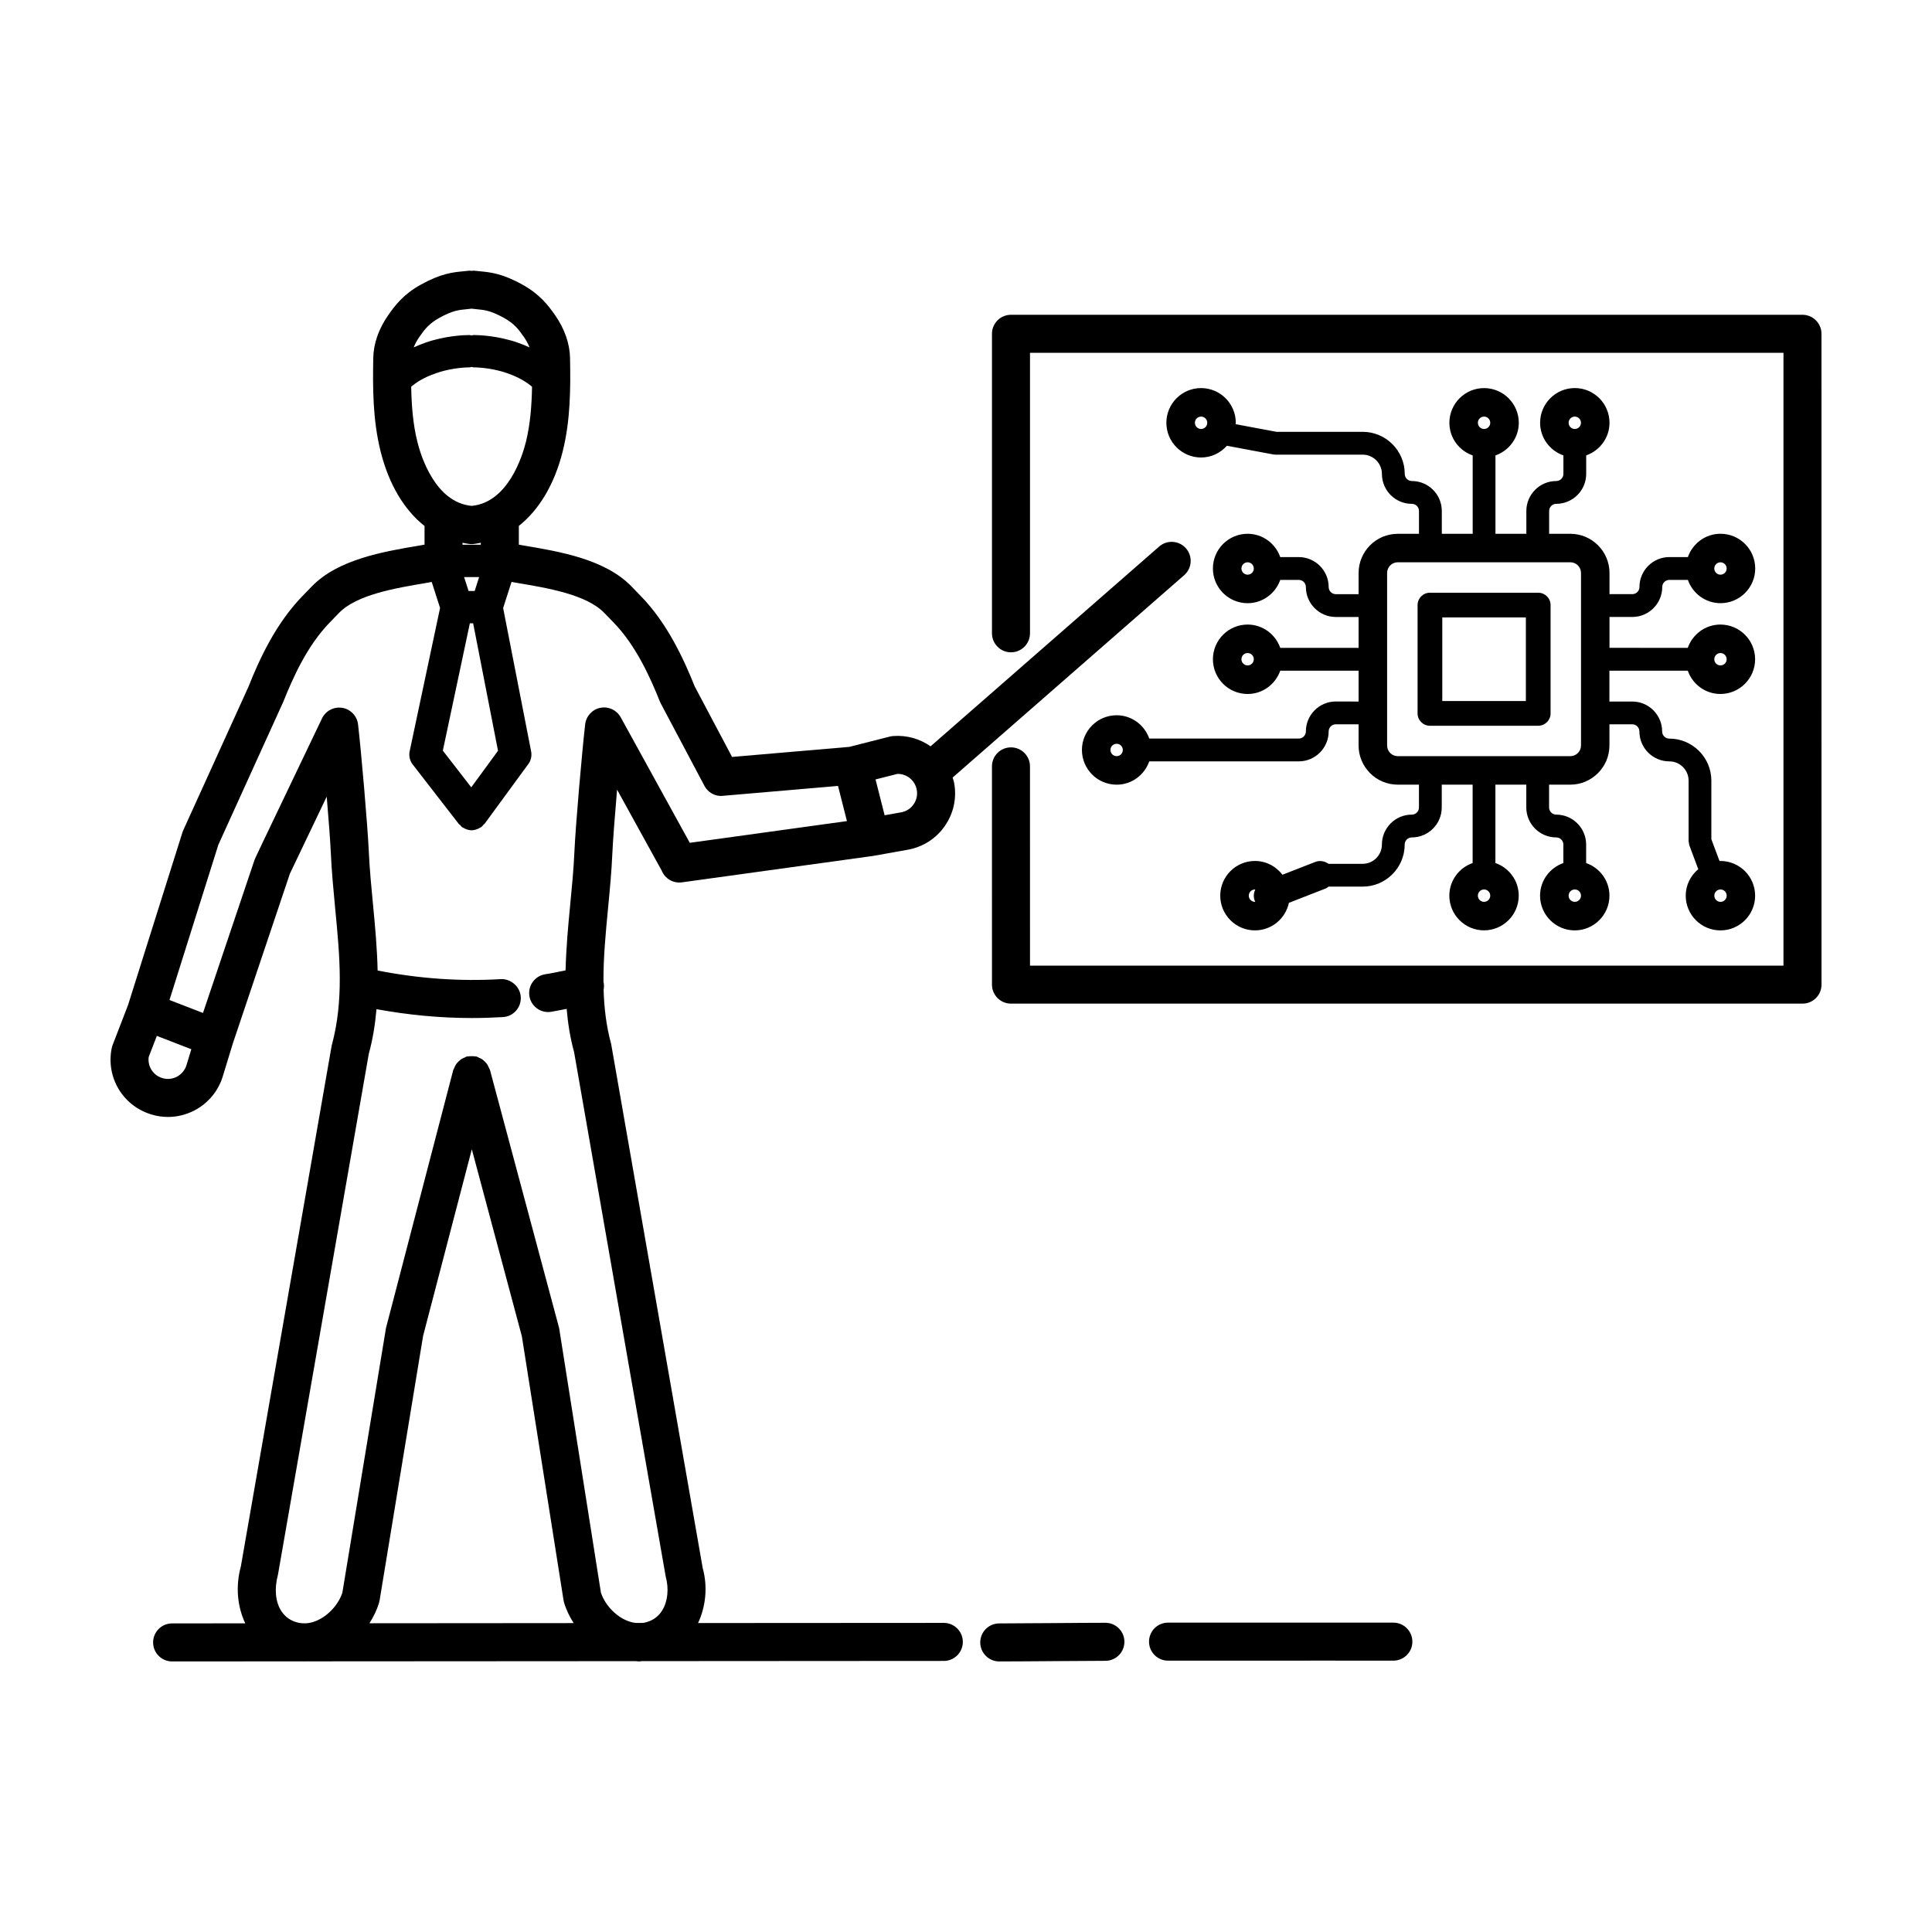
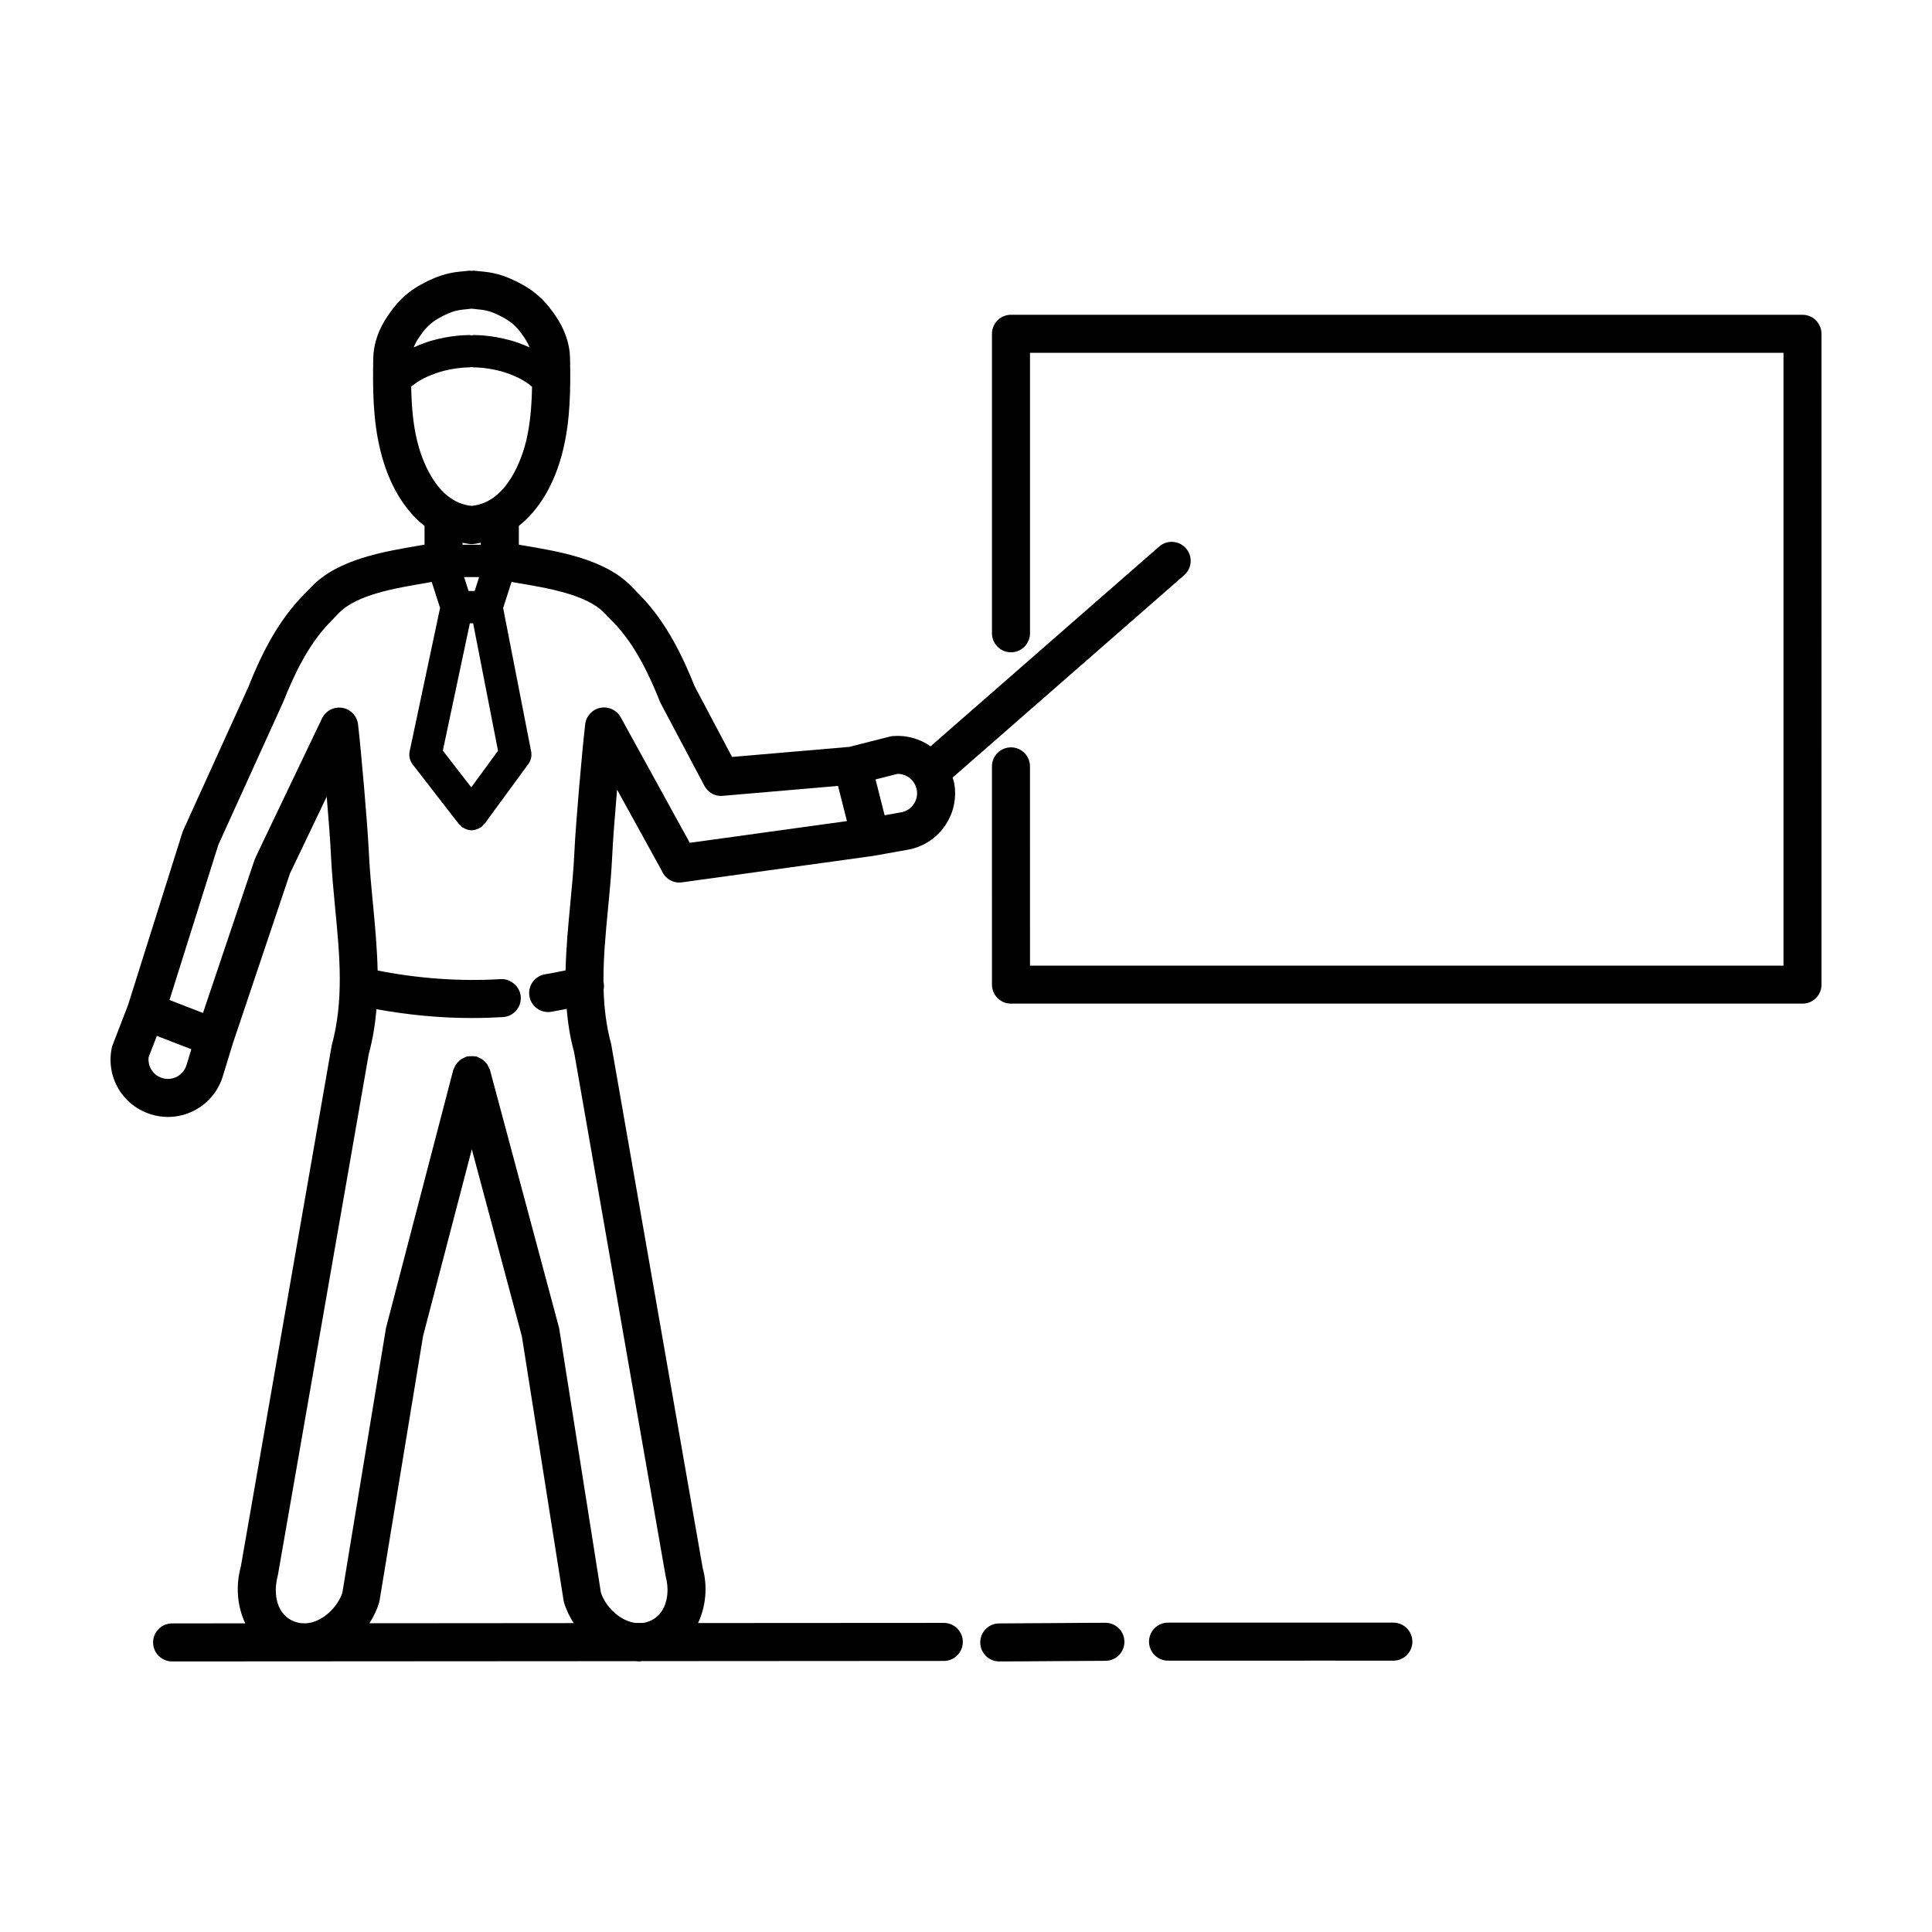
<svg xmlns="http://www.w3.org/2000/svg" fill="#000000" width="800px" height="800px" version="1.1" viewBox="144 144 512 512">
  <g>
    <path d="m626.71 232.46c0-2.781-2.254-5.039-5.039-5.039h-209.75c-2.785 0-5.039 2.258-5.039 5.039v79.371c0 2.781 2.254 5.039 5.039 5.039 2.785 0 5.039-2.258 5.039-5.039v-74.332h199.68v162.4h-199.68l-0.004-52.801c0-2.781-2.258-5.039-5.039-5.039-2.785 0-5.039 2.258-5.039 5.039l0.004 57.836c0 2.781 2.254 5.039 5.039 5.039h209.76c2.785 0 5.039-2.258 5.039-5.039z" />
    <path d="m184.01 439.32c1.48 0.457 2.996 0.684 4.508 0.684 2.445 0 4.871-0.598 7.094-1.777 3.602-1.906 6.238-5.098 7.43-8.992l2.656-8.691 15.133-45.031c0.316-0.68 5.203-10.906 9.754-20.398 0.52 6.121 0.957 12.012 1.094 15.043 0.223 4.941 0.699 9.879 1.152 14.652 1.203 12.488 2.344 24.277-0.938 36.305l-24.066 138.01c-1.438 5.266-0.938 10.605 1.168 15.078l-19.391 0.016c-2.781 0-5.031 2.258-5.031 5.039s2.258 5.039 5.039 5.039h0.004l34.781-0.02c0.07 0 0.141 0.02 0.211 0.02 0.074 0 0.145-0.02 0.223-0.02l87.664-0.055c0.281 0.016 0.562 0.074 0.848 0.074 0.277 0 0.555-0.066 0.832-0.082l79.953-0.051c2.781 0 5.031-2.258 5.031-5.039s-2.258-5.039-5.039-5.039h-0.004l-65.121 0.039c2.074-4.449 2.574-9.707 1.234-14.535l-24.273-138.95c-1.301-4.731-1.848-9.508-1.996-14.348 0.133-0.672 0.141-1.367-0.02-2.07-0.004-0.016-0.016-0.023-0.016-0.035-0.035-6.301 0.562-12.73 1.203-19.355 0.457-4.781 0.938-9.723 1.152-14.68 0.145-3.336 0.672-10.125 1.25-16.887 5.965 10.82 11.559 20.98 11.824 21.453 0.863 2.152 3.098 3.438 5.367 3.117l50.672-7.004c0.02-0.004 0.035-0.016 0.055-0.02 0.051-0.004 0.098-0.004 0.145-0.016l8.988-1.605c4.012-0.719 7.492-2.953 9.812-6.297 2.324-3.344 3.199-7.391 2.469-11.391-0.09-0.504-0.266-0.961-0.402-1.441l61.359-53.629c2.098-1.828 2.309-5.012 0.48-7.109-1.832-2.102-5.023-2.309-7.109-0.48l-60.578 52.941c-2.801-1.961-6.262-3.012-9.965-2.719-0.281 0.02-0.555 0.07-0.828 0.137l-10.77 2.734-31.043 2.664-9.883-18.652c-2.969-7.394-7.269-16.738-14.277-23.961l-2.492-2.57c-6.996-7.219-18.977-9.234-28.605-10.855-0.441-0.074-0.82-0.145-1.25-0.223v-4.973c5.344-4.223 9.457-11.012 11.648-19.84 2.051-8.273 2.07-16.742 1.918-24.707-0.082-3.762-1.438-7.644-3.918-11.23-1.91-2.746-4.152-5.637-8.715-8.168-5.375-2.977-8.52-3.269-11.289-3.527-0.488-0.047-0.977-0.09-1.496-0.156-0.227-0.031-0.434 0.047-0.656 0.047-0.223 0-0.43-0.074-0.648-0.047-0.52 0.07-1.008 0.109-1.496 0.156-2.777 0.258-5.918 0.551-11.297 3.527-4.574 2.527-6.816 5.426-8.715 8.172-2.488 3.594-3.844 7.477-3.914 11.23-0.156 7.957-0.141 16.414 1.914 24.703 2.195 8.844 6.312 15.648 11.672 19.871v4.941c-0.441 0.074-0.832 0.152-1.285 0.227-9.621 1.621-21.609 3.641-28.602 10.855l-2.492 2.57c-7.098 7.324-11.418 16.785-14.281 24l-17.266 37.996c-0.086 0.188-0.156 0.379-0.223 0.57l-14.434 45.816-4.074 10.559c-0.105 0.262-0.18 0.527-0.238 0.805-1.594 7.707 2.887 15.262 10.398 17.578zm6.887-9.992c-1.215 0.641-2.594 0.777-3.914 0.367-2.422-0.746-3.91-3.109-3.578-5.586l2.156-5.582 9.145 3.527-1.293 4.242c-0.41 1.305-1.301 2.383-2.516 3.031zm78.141 19.238 13.262 49.57 11.039 69.918c0.035 0.223 0.086 0.441 0.145 0.66 0.586 1.953 1.48 3.754 2.539 5.426l-54.121 0.043c1.066-1.684 1.969-3.492 2.559-5.461 0.059-0.207 0.105-0.418 0.141-0.629l11.523-70.066zm112.79-99.477h0.082c2.465 0 4.59 1.75 5.043 4.219 0.246 1.352-0.051 2.715-0.836 3.844-0.781 1.129-1.961 1.883-3.305 2.121l-4.375 0.781-2.41-9.496zm-112.94 3.559-7.531-9.723 7.16-33.746h0.871l6.59 33.781zm2.09-55.723-1.184 3.688h-1.617l-1.184-3.688zm-10.559-68.684c3.531-1.953 5.133-2.106 7.344-2.309 0.398-0.035 0.812-0.086 1.219-0.133 0.406 0.047 0.82 0.09 1.215 0.133 2.211 0.207 3.812 0.352 7.344 2.309 2.695 1.484 3.859 2.984 5.32 5.09 0.504 0.73 1.055 1.676 1.473 2.734-0.941-0.43-1.949-0.852-3.098-1.254-5.285-1.848-10.262-2.016-11.664-2.023h-0.02c-0.203 0-0.371 0.086-0.57 0.117-0.195-0.023-0.367-0.117-0.57-0.117h-0.02c-1.402 0.004-6.383 0.176-11.664 2.023-1.148 0.402-2.152 0.82-3.094 1.254 0.418-1.059 0.969-2.004 1.473-2.734 1.41-2.043 2.621-3.602 5.312-5.09zm-7.449 18.238c1.422-1.195 3.293-2.43 6.59-3.582 3.199-1.117 6.68-1.531 8.871-1.543 0.195 0 0.363-0.086 0.551-0.117 0.188 0.023 0.352 0.109 0.551 0.117 2.191 0.012 5.672 0.422 8.871 1.543 3.281 1.148 5.18 2.41 6.59 3.586-0.09 4.949-0.457 9.922-1.621 14.621-0.938 3.793-4.762 16.07-14.379 16.957-9.629-0.883-13.445-13.164-14.383-16.957-1.18-4.711-1.547-9.684-1.641-14.625zm15.699 41.703c0.105 0.004 0.207 0.012 0.309 0.012h0.004 0.004c0.105 0 0.207 0 0.309-0.012 0.73-0.047 1.414-0.227 2.125-0.344v0.516h-4.852l0.004-0.508c0.699 0.113 1.379 0.293 2.098 0.336zm-66.805 79.691 17.23-37.934c2.625-6.566 6.383-14.883 12.254-20.934l2.492-2.574c4.695-4.84 14.867-6.555 23.043-7.934 0.539-0.09 1.004-0.18 1.527-0.273l2.211 6.891-8.055 37.961c-0.266 1.23 0.031 2.516 0.801 3.512l12.234 15.789c0.102 0.133 0.25 0.18 0.363 0.293 0.172 0.176 0.289 0.387 0.492 0.539 0.145 0.105 0.316 0.156 0.473 0.242 0.141 0.074 0.266 0.152 0.418 0.211 0.527 0.223 1.078 0.371 1.637 0.371h0.004 0.004c0.574 0 1.137-0.16 1.684-0.398 0.152-0.066 0.289-0.145 0.434-0.23 0.168-0.098 0.348-0.152 0.504-0.273 0.207-0.16 0.324-0.383 0.492-0.57 0.102-0.109 0.246-0.16 0.344-0.289l11.559-15.789c0.711-0.961 0.977-2.176 0.746-3.352l-7.418-37.996 2.223-6.926c0.523 0.09 0.988 0.18 1.527 0.273 8.172 1.375 18.355 3.094 23.043 7.934l2.492 2.57c5.859 6.039 9.629 14.363 12.258 20.938 0.07 0.168 0.141 0.328 0.227 0.488l11.566 21.828c0.945 1.785 2.848 2.891 4.887 2.66l30.52-2.621 2.367 9.32-41.645 5.754c-2.242-4.106-7.211-13.121-18.309-33.262-1.059-1.914-3.219-2.934-5.379-2.516-2.152 0.422-3.777 2.188-4.035 4.359-0.84 7.211-2.551 26.902-2.852 33.734-0.207 4.695-0.676 9.508-1.125 14.16-0.551 5.715-1.082 11.516-1.219 17.332-1.797 0.352-3.602 0.75-5.375 1.027-2.75 0.418-4.641 2.988-4.219 5.738 0.379 2.492 2.527 4.277 4.973 4.277 0.25 0 0.508-0.016 0.766-0.059 1.371-0.211 2.762-0.535 4.141-0.785 0.332 3.836 0.922 7.656 1.969 11.445l24.273 138.95c0.902 3.281 0.555 6.656-0.926 9.035-1.098 1.762-2.731 2.863-4.852 3.269-0.215 0.039-0.434 0.02-0.648 0.039h-1.516c-4.051-0.469-7.93-4.141-9.219-8.02l-11.023-69.809c-0.023-0.176-0.066-0.348-0.105-0.52l-18.273-68.195c-0.055-0.211-0.195-0.363-0.277-0.559-0.137-0.332-0.266-0.645-0.465-0.941-0.18-0.273-0.398-0.488-0.629-0.715-0.227-0.227-0.449-0.441-0.719-0.625-0.289-0.195-0.598-0.324-0.922-0.453-0.203-0.082-0.363-0.227-0.578-0.281-0.098-0.023-0.191 0.004-0.293-0.016-0.328-0.066-0.66-0.055-1.004-0.055-0.336 0-0.664-0.004-0.988 0.059-0.102 0.02-0.195-0.012-0.297 0.02-0.223 0.059-0.387 0.207-0.594 0.293-0.312 0.133-0.609 0.25-0.891 0.441-0.277 0.188-0.504 0.414-0.734 0.645-0.223 0.223-0.434 0.438-0.613 0.707-0.195 0.293-0.324 0.598-0.453 0.926-0.082 0.203-0.227 0.363-0.281 0.578l-17.82 68.352-11.566 70.172c-1.32 3.984-5.379 7.777-9.543 8.09h-0.25c-0.535 0.02-1.066 0.004-1.602-0.098-2.121-0.406-3.75-1.508-4.852-3.266-1.477-2.379-1.824-5.758-0.82-9.508l24.066-138.01c1.09-3.965 1.699-7.926 2.047-11.871 8.363 1.535 16.809 2.348 25.246 2.348 2.754 0 5.512-0.086 8.262-0.246 2.781-0.168 4.898-2.555 4.727-5.332-0.16-2.777-2.676-4.883-5.332-4.727-10.891 0.648-21.816-0.168-32.602-2.281-0.133-5.848-0.66-11.648-1.211-17.359-0.449-4.644-0.91-9.445-1.125-14.137-0.309-6.832-2.012-26.531-2.852-33.734-0.262-2.227-1.965-4.016-4.176-4.383-2.223-0.367-4.398 0.777-5.371 2.793-17.582 36.719-17.695 36.996-17.871 37.457l-13.672 40.605-8.883-3.43z" />
-     <path d="m522.94 336.33h28.707c1.809 0 3.273-1.465 3.273-3.273v-28.703c0-1.809-1.465-3.273-3.273-3.273h-28.703c-1.809 0-3.273 1.465-3.273 3.273v28.703c-0.004 1.805 1.461 3.273 3.269 3.273zm3.281-28.703h22.148v22.152h-22.148z" />
-     <path d="m498 329.9c-4.375 0-7.93 3.562-7.93 7.934 0 1.043-0.848 1.891-1.891 1.891h-39.613c-1.254-3.582-4.637-6.176-8.645-6.176-5.074 0-9.199 4.125-9.199 9.199 0 5.074 4.125 9.199 9.199 9.199 4.012 0 7.387-2.59 8.645-6.176h39.613c4.375 0 7.93-3.562 7.93-7.934 0-1.043 0.848-1.891 1.891-1.891h6.039v5.613c0 5.723 4.66 10.383 10.387 10.383h5.613v6.047c0 1.043-0.848 1.891-1.891 1.891-4.375 0-7.93 3.562-7.93 7.934 0 2.816-2.293 5.106-5.109 5.106h-9.035c-1.004-0.707-2.297-0.973-3.516-0.5l-8.695 3.394c-1.684-2.207-4.312-3.652-7.289-3.652-5.074 0-9.195 4.125-9.195 9.199s4.121 9.199 9.195 9.199c4.418 0 8.121-3.133 8.996-7.301l9.734-3.797c0.297-0.117 0.523-0.316 0.77-0.5h9.035c6.152 0 11.148-5.004 11.148-11.148 0-1.043 0.848-1.891 1.891-1.891 4.375 0 7.93-3.562 7.93-7.934v-6.047h8.184v20.766c-3.582 1.258-6.176 4.641-6.176 8.645 0 5.074 4.121 9.199 9.195 9.199 5.074 0 9.199-4.125 9.199-9.199 0-4.012-2.594-7.391-6.184-8.645v-20.766h8.188v6.047c0 4.375 3.559 7.934 7.93 7.934 1.043 0 1.891 0.848 1.891 1.891v4.902c-3.582 1.258-6.176 4.641-6.176 8.645 0 5.074 4.121 9.199 9.195 9.199s9.195-4.125 9.195-9.199c0-4.012-2.59-7.391-6.176-8.645v-4.902c0-4.375-3.559-7.934-7.93-7.934-1.043 0-1.891-0.848-1.891-1.891v-6.047h5.613c5.723 0 10.383-4.66 10.383-10.383v-5.613h6.047c1.043 0 1.891 0.848 1.891 1.891 0 4.375 3.559 7.934 7.93 7.934 2.816 0 5.109 2.293 5.109 5.106v16.062c0 0.191 0.074 0.352 0.105 0.535 0.031 0.176 0.02 0.352 0.086 0.523l2.371 6.348c-2.016 1.688-3.324 4.191-3.324 7.019 0 5.074 4.125 9.199 9.199 9.199s9.195-4.125 9.195-9.199-4.121-9.199-9.195-9.199c-0.082 0-0.156 0.02-0.238 0.023l-2.168-5.789v-15.516c0-6.144-4.996-11.148-11.148-11.148-1.043 0-1.891-0.848-1.891-1.891 0-4.379-3.559-7.934-7.93-7.934h-6.047v-8.176h20.766c1.258 3.582 4.641 6.176 8.652 6.176 5.074 0 9.195-4.125 9.195-9.199 0-5.074-4.121-9.199-9.195-9.199-4.012 0-7.391 2.59-8.652 6.176l-20.742-0.008v-8.18h6.047c4.375 0 7.93-3.562 7.93-7.934 0-1.043 0.848-1.891 1.891-1.891h4.902c1.258 3.582 4.641 6.172 8.652 6.172 5.074 0 9.195-4.125 9.195-9.195 0-5.074-4.121-9.199-9.195-9.199-4.012 0-7.391 2.59-8.652 6.176h-4.902c-4.375 0-7.93 3.562-7.93 7.934 0 1.043-0.848 1.891-1.891 1.891h-6.047v-5.613c0-5.723-4.66-10.383-10.383-10.383h-5.613v-6.047c0-1.043 0.848-1.891 1.891-1.891 4.375 0 7.93-3.562 7.93-7.934v-4.902c3.582-1.258 6.176-4.641 6.176-8.645 0-5.074-4.121-9.199-9.195-9.199s-9.195 4.125-9.195 9.199c0 4.012 2.59 7.391 6.176 8.645v4.902c0 1.043-0.848 1.891-1.891 1.891-4.375 0-7.93 3.562-7.93 7.934v6.047h-8.188v-20.766c3.586-1.258 6.184-4.641 6.184-8.645 0-5.074-4.125-9.199-9.199-9.199s-9.195 4.125-9.195 9.199c0 4.012 2.59 7.391 6.176 8.645v20.766h-8.184v-6.047c0-4.375-3.559-7.934-7.93-7.934-1.043 0-1.891-0.848-1.891-1.891 0-6.144-4.996-11.148-11.148-11.148h-22.832l-10.832-2.023c0.004-0.125 0.035-0.242 0.035-0.371 0-5.074-4.125-9.199-9.199-9.199s-9.195 4.125-9.195 9.199 4.121 9.199 9.195 9.199c2.731 0 5.16-1.219 6.84-3.109l12.305 2.301c0.18 0.035 0.367 0.051 0.555 0.051h0.004 23.113c2.816 0 5.109 2.293 5.109 5.106 0 4.379 3.559 7.934 7.93 7.934 1.043 0 1.891 0.848 1.891 1.891v6.047h-5.613c-5.727 0-10.387 4.656-10.387 10.383v5.613h-6.039c-1.043 0-1.891-0.848-1.891-1.891 0-4.375-3.559-7.934-7.93-7.934h-4.902c-1.258-3.582-4.641-6.176-8.652-6.176-5.074 0-9.195 4.125-9.195 9.199 0 5.066 4.121 9.195 9.195 9.195 4.004 0 7.391-2.59 8.652-6.172h4.902c1.043 0 1.891 0.848 1.891 1.891 0 4.375 3.559 7.934 7.93 7.934h6.039v8.184h-20.762c-1.258-3.582-4.641-6.176-8.652-6.176-5.074 0-9.195 4.125-9.195 9.199 0 5.074 4.121 9.199 9.195 9.199 4.012 0 7.391-2.59 8.652-6.176h20.762v8.176l-6.043-0.008zm-58.078 14.488c-0.906 0-1.641-0.734-1.641-1.641s0.734-1.641 1.641-1.641 1.637 0.734 1.637 1.641-0.734 1.641-1.637 1.641zm35.02 36.973c0-0.906 0.734-1.641 1.637-1.641 0.031 0 0.047 0.031 0.074 0.031-0.43 0.906-0.52 1.977-0.121 2.984 0.035 0.086 0.098 0.152 0.137 0.23-0.035 0-0.055 0.035-0.09 0.035-0.906-0.004-1.637-0.742-1.637-1.641zm62.348 1.637c-0.906 0-1.637-0.734-1.637-1.641s0.734-1.641 1.637-1.641c0.902 0 1.641 0.734 1.641 1.641 0 0.902-0.734 1.641-1.641 1.641zm24.047 0c-0.906 0-1.637-0.734-1.637-1.641s0.734-1.641 1.637-1.641c0.902-0.004 1.641 0.734 1.641 1.645 0 0.906-0.734 1.637-1.641 1.637zm40.254-1.637c0 0.906-0.734 1.641-1.637 1.641-0.902 0-1.641-0.734-1.641-1.641s0.734-1.641 1.641-1.641c0.906-0.004 1.637 0.73 1.637 1.641zm-1.645-64.297c0.906 0 1.637 0.734 1.637 1.641s-0.734 1.641-1.637 1.641c-0.902 0-1.641-0.734-1.641-1.641s0.738-1.641 1.641-1.641zm0-24.047c0.906 0 1.637 0.734 1.637 1.641 0 0.902-0.734 1.637-1.637 1.637-0.902 0-1.641-0.734-1.641-1.637 0-0.906 0.738-1.641 1.641-1.641zm-38.609-38.613c0.906 0 1.637 0.734 1.637 1.641s-0.734 1.641-1.637 1.641-1.637-0.734-1.637-1.641c-0.004-0.906 0.734-1.641 1.637-1.641zm-24.047 0c0.906 0 1.641 0.734 1.641 1.641s-0.734 1.641-1.641 1.641-1.637-0.734-1.637-1.641c-0.004-0.906 0.73-1.641 1.637-1.641zm-74.992 3.281c-0.906 0-1.637-0.734-1.637-1.641s0.734-1.641 1.637-1.641c0.902 0 1.641 0.734 1.641 1.641 0 0.902-0.734 1.641-1.641 1.641zm12.332 38.609c-0.906 0-1.637-0.734-1.637-1.637 0-0.906 0.734-1.641 1.637-1.641 0.902 0 1.641 0.734 1.641 1.641 0.008 0.902-0.734 1.637-1.641 1.637zm0 24.047c-0.906 0-1.637-0.734-1.637-1.641s0.734-1.641 1.637-1.641c0.902 0 1.641 0.734 1.641 1.641s-0.734 1.641-1.641 1.641zm36.969-24.504c0-1.559 1.27-2.828 2.832-2.828h45.723c1.562 0 2.828 1.266 2.828 2.828v45.727c0 1.562-1.266 2.828-2.828 2.828h-45.723c-1.562 0-2.832-1.266-2.832-2.828z" />
    <path d="m408.82 584.3c3.844 0 9.273-0.047 14.602-0.086 5.098-0.039 10.102-0.074 13.527-0.082 2.781 0 5.031-2.258 5.031-5.039s-2.258-5.039-5.039-5.039h-0.004c-3.441 0-8.469 0.039-13.594 0.082-5.305 0.039-10.707 0.082-14.535 0.086-2.781 0-5.031 2.258-5.031 5.039s2.258 5.039 5.043 5.039c-0.004 0-0.004 0 0 0z" />
    <path d="m453.54 584.09c33.414-0.023 59.707 0 59.711 0h0.004c2.781 0 5.039-2.254 5.039-5.031 0-2.781-2.254-5.039-5.031-5.043 0 0-26.32-0.02-59.727 0-2.781 0-5.031 2.258-5.031 5.039-0.004 2.777 2.246 5.035 5.035 5.035-0.008 0-0.008 0 0 0z" />
  </g>
</svg>